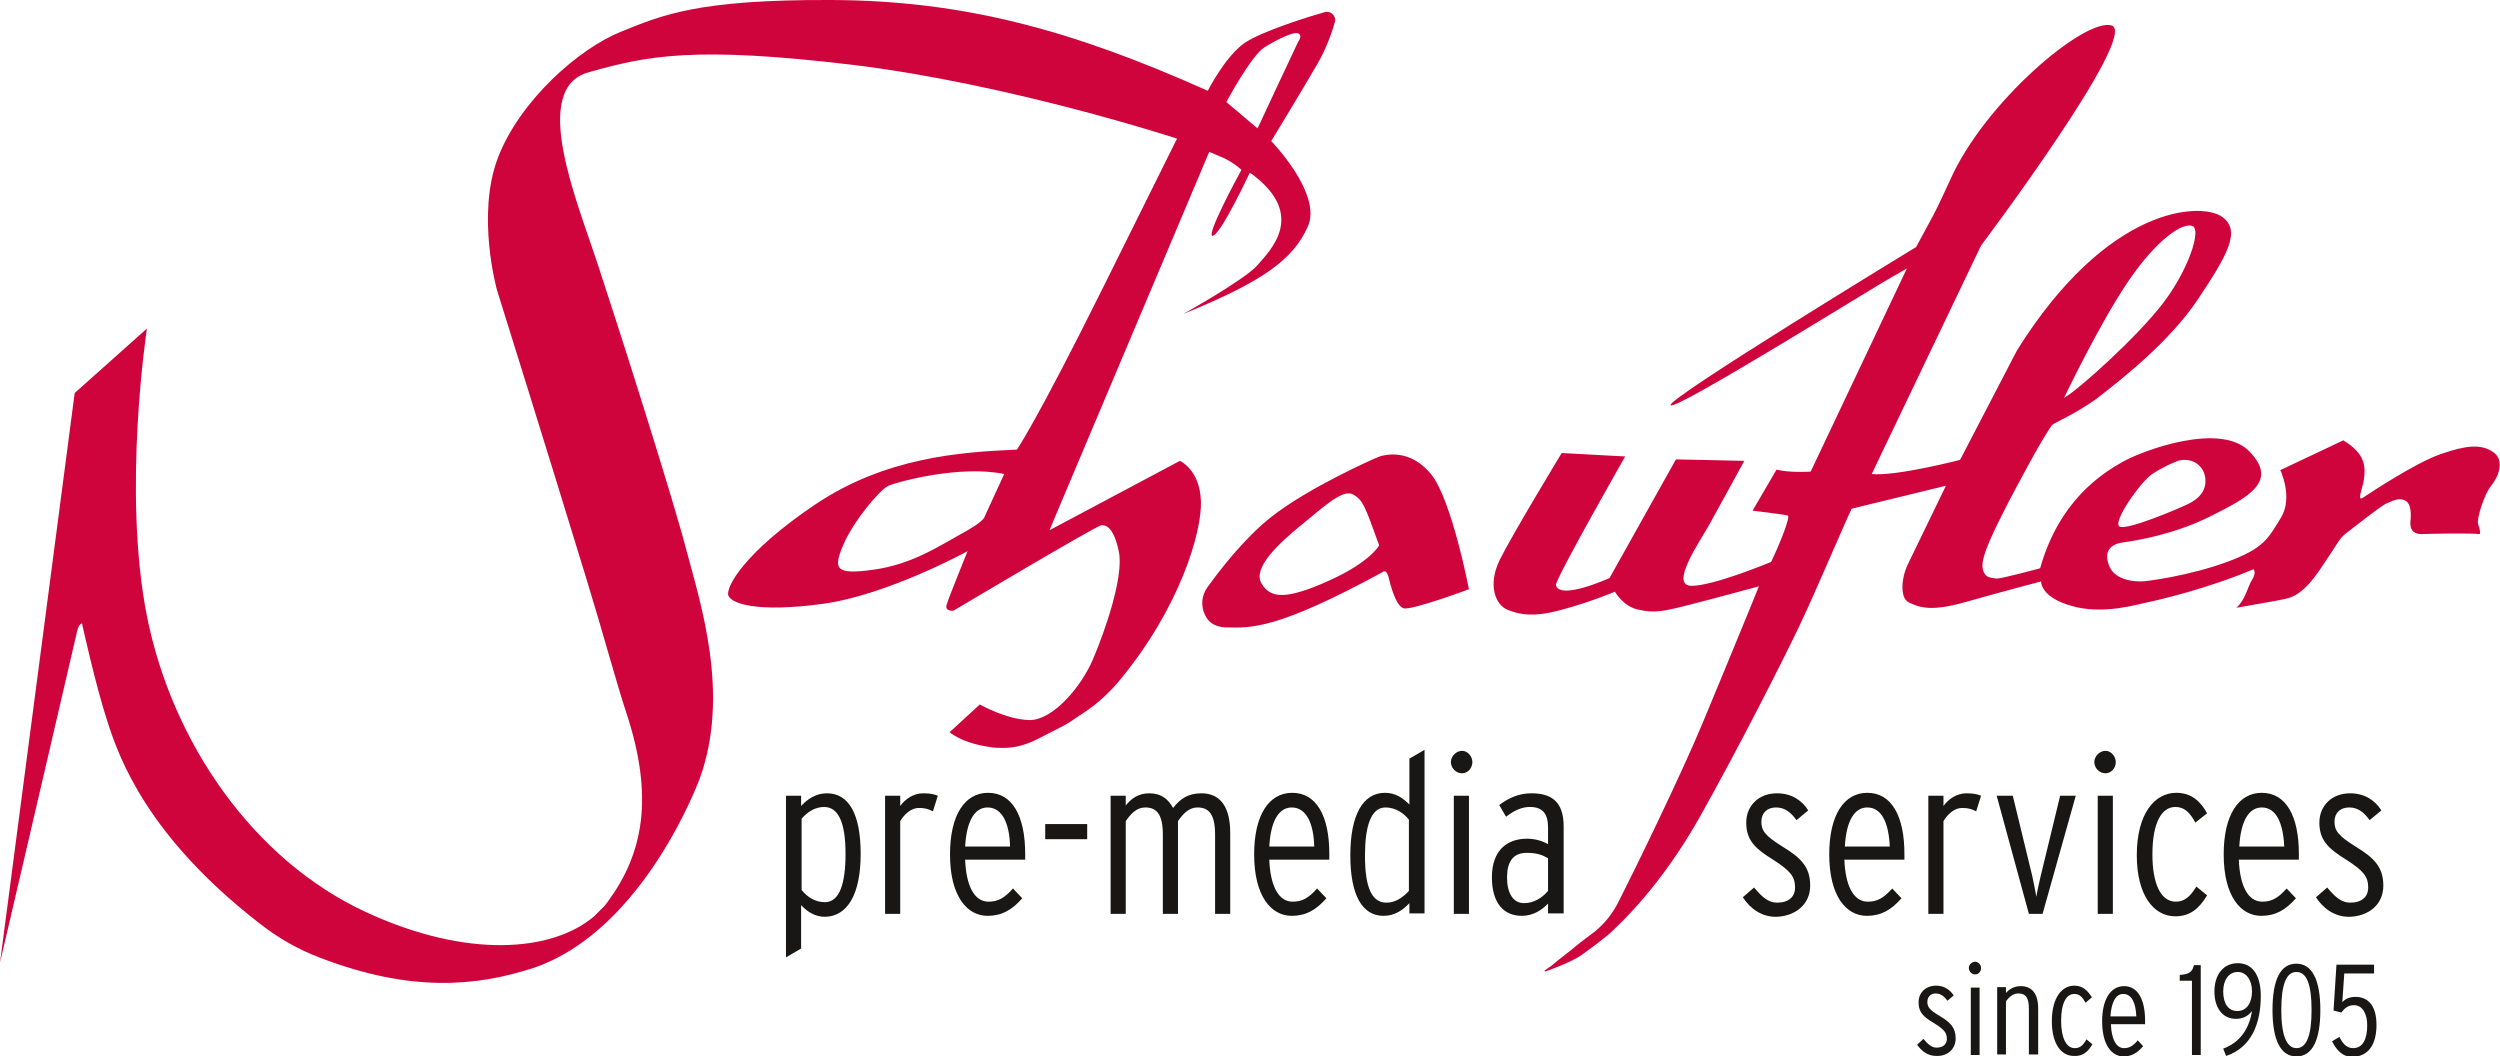
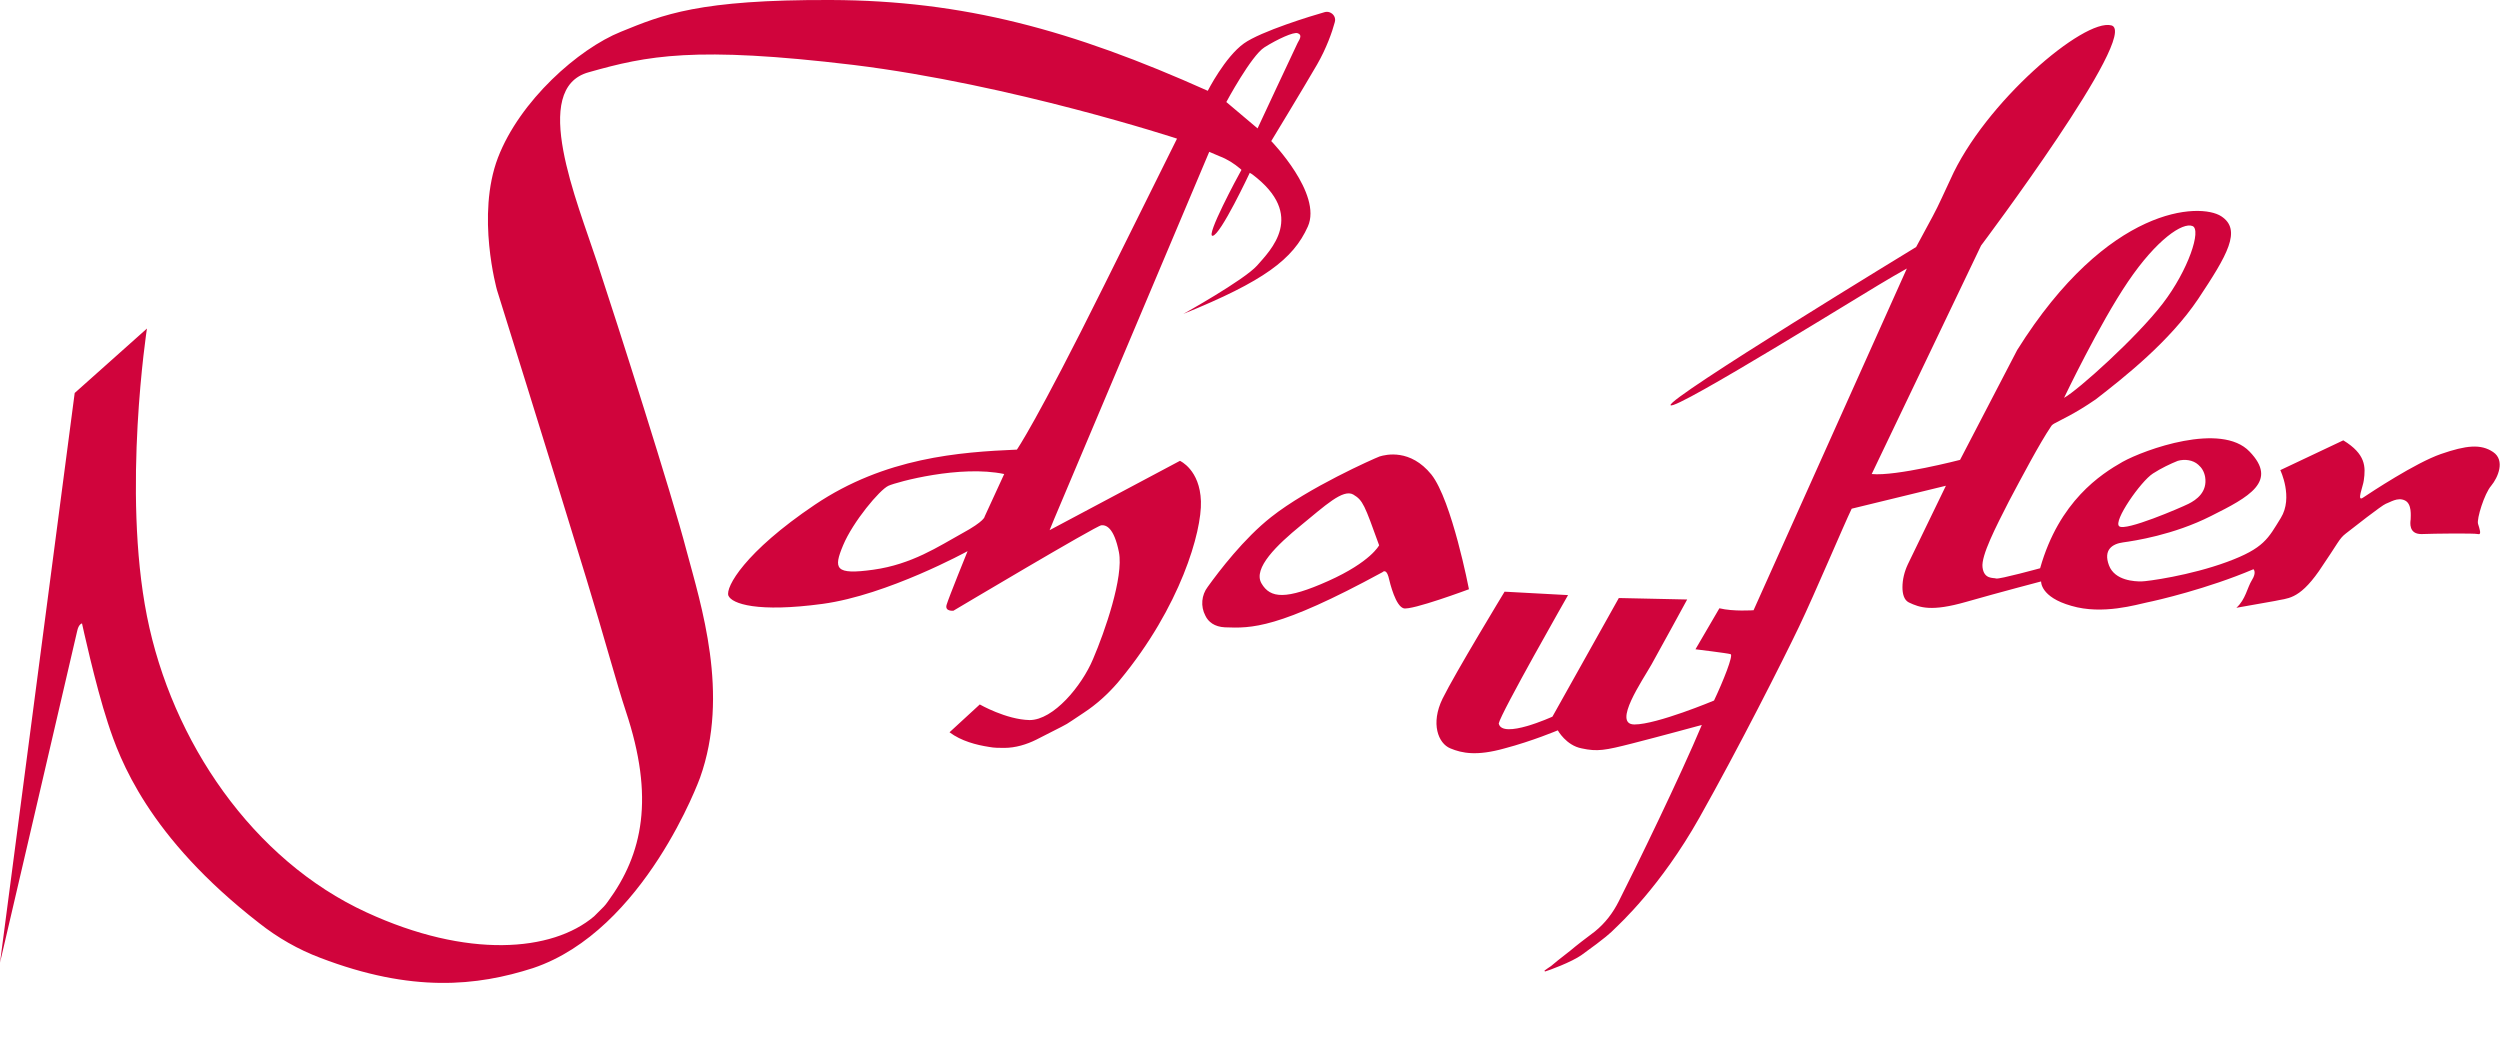
<svg xmlns="http://www.w3.org/2000/svg" id="Ebene_1" viewBox="0 0 512.1 216.4">
  <style>.st0{fill:#d0043c}.st1{fill:#181715}</style>
-   <path class="st0" d="M287.5 124.6c-1.6-.5-2.7-4.8-3.1-6.5-.5-1.7-1.2-.9-1.2-.9-21.5 11.7-26.9 11.5-32.3 11.3-2.1-.1-3.4-1.1-4-2.4-1-1.9-.8-4.2.5-5.9 2.3-3.2 7.4-9.9 13-14.3 7.6-6 20.9-11.9 22.2-12.4 1.3-.4 6.3-1.6 10.6 3.7 4.2 5.3 7.7 23.5 7.7 23.5s-11.8 4.4-13.4 3.9m-10.3-23.3c-2.1-1.2-5.8 2.3-10.7 6.3-4.9 4-9.9 8.8-8.1 11.9 1.8 3.1 5 3.4 13.7-.5s10.4-7.3 10.4-7.3c-3-8.3-3.3-9.2-5.3-10.4M348.6 148.5c7.7-18.5 11.7-28.4 11.7-28.4s-8.8 2.4-14.3 3.8-7.1 1.7-10.3 1c-3.2-.6-4.9-3.7-4.9-3.7s-5.2 2.2-10.9 3.7c-5.7 1.6-8.7 1-11.1 0-2.5-1-4.1-5.1-1.6-10.2 2.5-5.1 12.7-21.9 12.7-21.9l13 .7s-13.8 24.2-14.2 26.3c.7 3.3 11-1.4 11-1.4l13.6-24.3 14 .3s-5.5 10.1-7.3 13.3c-1.8 3.2-8.1 12.3-3.5 12.3s16.3-4.9 16.3-4.9c1.9-4 4-9.3 3.4-9.5-.6-.2-7.2-1-7.2-1l4.9-8.4c2.8.7 7 .4 7 .4L390.6 55l-2.8 1.6C384 58.7 343 84.3 342.2 83c-.8-1.3 50.3-32.4 50.3-32.4l3.4-6.3c1.3-2.4 2.4-5 3.6-7.5 7-15.8 27.4-33.1 33-31.6 6 1.6-26.7 45.1-26.7 45.1l-22.4 46.8c5 .5 18.1-2.9 18.1-2.9l11.7-22.5C431.8 42 450.7 41.5 455 44.3c4.3 2.8 1.2 8-4.7 16.9-5.9 8.8-15.2 16.1-21 20.6-4.5 3.1-7.2 4.2-8.2 4.8-.4.2-.8.4-1 .8-2.3 3.4-6 10.4-8.6 15.3-2.7 5.3-5.7 11.1-5.4 13.5.3 2.5 2.2 2.1 2.8 2.3.6.2 9-2.1 9-2.1 3.9-13.8 12.5-19.3 16.9-21.8 4.5-2.5 20.2-8.2 26-2.1 5.9 6.1-.1 9.3-7.9 13.2-7.7 3.9-15.8 5.1-18 5.4-2.2.3-4.1 1.5-2.9 4.7 1.2 3.2 5.4 3.3 6.6 3.3 1.2 0 10-1.2 17.6-4 7.6-2.8 8.4-4.8 11-9 2.6-4.2-.1-9.8-.1-9.8l12.9-6.1c4.6 2.8 4.6 5.4 4.2 8.2-.1 1.1-1.6 4.6-.1 3.5 1.5-1 10.7-7.1 15.9-8.9 5.2-1.8 8.2-2.1 10.7-.4 2.5 1.7 1 5.2-.4 6.9-1.4 1.6-3 6.8-2.7 7.8.3 1 .8 2.3 0 2.1-.8-.2-9-.1-11.6 0-2.6 0-2.3-2.3-2.2-3 0-.7.3-3.2-1.2-3.9-1.5-.7-3 .4-3.9.7-.8.3-6.8 5-8.2 6.1-1.4 1.1-1.4 1.7-5.5 7.7-4.2 6-6.5 5.5-9 6.1l-7.9 1.4c1.9-1.7 2.2-4.1 3.2-5.7 1-1.6.3-2.2.3-2.2-9.4 4-19.8 6.4-21.8 6.8-2 .4-9.1 2.6-15.5.7-6.4-1.8-6.2-5-6.2-5s-8.4 2.2-15.4 4.2-9.4 1.2-11.7.1c-1-.5-1.3-1.8-1.3-3.1 0-1.6.4-3.2 1.1-4.7l7.8-16.1-19.3 4.7c-1.6 3.3-7.5 17.3-10.8 24.2-3.3 6.9-12.4 24.9-20.4 39.1-8 14.2-16.4 21.8-17.3 22.7-.9.9-1.8 1.8-6.8 5.4-2.1 1.5-6.8 3.2-7.5 3.4-.2-.1-.1-.2-.1-.2s.4-.3.7-.5c.2-.1.4-.3.6-.4.6-.5 1.9-1.6 4-3.2 1.3-1.1 3-2.4 5-3.9 2.1-1.7 3.7-3.8 4.9-6.2 3.7-7.3 12.6-25.6 17-36.1M441 97c-2.5 1.6-8.2 9.8-6.9 10.8 1.2 1.1 12.6-3.8 14.2-4.6 1.6-.8 3.9-2.4 3.4-5.5-.2-1.1-.7-1.9-1.4-2.5-1.1-1-2.8-1.2-4.2-.8-1.5.6-3.4 1.5-5.1 2.6m2-34.8c5.3-6.9 8-15.2 6.1-15.9-2-.8-7.3 2.7-13.2 11.4-5.9 8.7-13.1 23.8-13.1 23.8 2.9-1.6 14.9-12.4 20.2-19.3M254.3 34.8c-.8 1.4-7.4 13.7-5.9 13.5 1.6-.1 7.6-12.9 7.6-12.9l.5.3c11.2 8.4 3.7 15.6 1 18.7-2.7 3-15.1 9.9-15.1 9.9 16.5-6.7 22.5-11.2 25.5-17.9 3-6.7-7.5-17.5-7.5-17.5s6.5-10.7 9.4-15.7c1.9-3.3 3.1-6.7 3.6-8.6.3-.9-.2-1.8-1.1-2.1-.3-.1-.7-.1-1 0-2.5.7-13 3.9-16.5 6.4-3.9 2.8-7.4 9.7-7.4 9.7C219.5 6.1 197.3.1 170.2 0c-27.1-.1-34.4 3-43 6.5-8.7 3.5-20.7 14.1-25.2 25.8-4.5 11.8-.2 27.1-.2 27.1s10.3 32.9 18.3 59.1c3.5 11.4 6.3 21.8 8.1 27.2 5.9 17.7 3.5 29.2-3.7 39-.3.4-.5.7-.8 1l-2 2c-8.6 7.3-26 8.7-46.6-.8-23.3-10.7-39.9-35-45-60.7-5.1-25.7 0-58.9 0-58.9L15.3 80.5 0 197.2s15.5-66.5 15.8-67.9c.3-1.5 1-1.6 1-1.6s2.7 12.5 5.3 20.4c2.4 7.4 8.2 23.3 31 41 3.8 3 8 5.4 12.5 7.1 18.8 7.2 32.1 5.8 43.6 2.1 22.9-7.7 34.2-39 34.2-39 6.1-17.1.2-35.4-2.8-46.6-2.9-11.2-14.2-46.6-18.3-59-4.1-12.5-13.8-35.6-1.7-38.9 12-3.4 21.6-5.4 54.2-1.5 32.5 4 66.3 15.1 66.3 15.1s-.9 1.8-14.9 30-17.9 33.7-17.9 33.7c-11.7.5-27 1.6-41.4 11.3-14.4 9.7-18.3 16.9-17.7 18.6.7 1.7 6 3.5 19.3 1.7s29.7-10.8 29.7-10.8-3.9 9.6-4.3 11c-.4 1.4 1.4 1.2 1.4 1.2s29.4-17.5 30.3-17.5c1-.1 2.6.5 3.6 5.5 1 5.1-2.9 16.3-5.3 21.9-2.3 5.5-8.1 12.5-13 12.5-4.8-.1-10.2-3.2-10.2-3.2l-6.2 5.7c2.4 1.8 5.5 2.6 8.1 3 1 .2 2.1.2 3.1.2 2.3 0 4.6-.7 6.6-1.7l5.1-2.6c.8-.4 1.5-.8 2.2-1.3l2.4-1.6c2.6-1.7 4.9-3.8 6.9-6.1.2-.2.3-.4.5-.6 12.4-15 16.8-30.4 16.6-36.6-.2-6.5-4.3-8.3-4.3-8.3L215 108.6l.9-2.2 31.8-75.3 2.1.9c1.6.6 3 1.5 4.3 2.6l.2.2zm-52.6 71s.1.9-4.7 3.5c-4.7 2.6-10.2 6.3-18.1 7.4-7.9 1.1-8.2-.2-6.2-5 2-4.8 7.5-11.4 9.3-12.2 1.8-.8 14.7-4.3 23.7-2.4l-4 8.7zm64.1-97c-.5 1-8.2 17.5-8.2 17.5l-6.4-5.4s5.1-9.5 7.8-11.2c2.7-1.7 6-3.2 6.8-2.9.9.3.6 1 0 2" />
-   <path class="st1" d="M370.8 181.4c0-3.8-1.9-5.7-5.7-8-3.5-2.2-4.3-3.2-4.3-5.1 0-1.8 1.2-2.9 3-2.9 1.9 0 3.1 1.1 4.2 2.6l2.4-2c-1.3-2.1-3.5-3.5-6.4-3.5-3.7 0-6.3 2.5-6.3 6 0 3.6 1.8 5.3 5.5 7.6 3.6 2.3 4.5 3.5 4.5 5.7 0 1.9-1.3 3.1-3.7 3.1-1.8 0-3.1-1.2-4.7-3.1l-2.3 2c1.5 2.3 3.8 4 6.8 4 3.8-.1 7-2.4 7-6.4zM387.1 173.4h-9.2c.3-5.5 2.1-8 4.6-8 3 0 4.4 3.3 4.6 8zm3 1.5c0-7.7-2.6-12.5-7.6-12.5-4.8 0-7.8 4.6-7.8 12.6 0 8.6 3.5 12.6 7.7 12.6 2.9 0 5-1.2 7.1-3.6l-1.9-2c-1.7 1.9-3 2.7-5 2.7-3 0-4.6-3.4-4.8-8.6h12.3v-1.2zM405.8 163c-.7-.3-1.5-.5-3-.5-2 0-3.7 1.2-4.7 2.6V163H395v24.2h3.1v-19c.9-1.5 2.3-2.7 3.8-2.7 1.2 0 2 .2 2.9.7l1-3.2zM425.2 163H422l-4 16.5c-.3 1.2-.7 3.2-.9 4.2-.1-1-.6-3.1-.8-4.2l-4-16.5H409l6.6 24.2h2.8l6.8-24.2zM432.8 187.2V163h-3.1v24.2h3.1zm.6-31.1c0-1.2-1-2.3-2.1-2.3-1.2 0-2.3 1.1-2.3 2.3 0 1.2 1 2.3 2.3 2.3 1.1 0 2.1-1 2.1-2.3zM452.1 183.4l-2.2-1.8c-1.2 2-2.4 3.1-4.2 3.1-3.2 0-4.8-3.9-4.8-9.7 0-6.5 1.9-9.7 4.7-9.7 1.9 0 3 1.2 4.1 3.2l2.4-1.9c-1.3-2.4-3.2-4.2-6.3-4.2-4.4 0-8.1 4.2-8.1 12.8 0 8.1 3.4 12.5 7.9 12.5 3 0 4.9-1.6 6.5-4.3zM467.9 173.4h-9.2c.3-5.5 2.1-8 4.6-8 3 0 4.4 3.3 4.6 8zm3 1.5c0-7.7-2.6-12.5-7.6-12.5-4.8 0-7.8 4.6-7.8 12.6 0 8.6 3.5 12.6 7.7 12.6 2.9 0 5-1.2 7.1-3.6l-1.9-2c-1.7 1.9-3 2.7-5 2.7-3 0-4.6-3.4-4.8-8.6h12.3v-1.2zM488.2 181.4c0-3.8-1.9-5.7-5.7-8-3.5-2.2-4.3-3.2-4.3-5.1 0-1.8 1.2-2.9 3-2.9 1.9 0 3.1 1.1 4.2 2.6l2.4-2c-1.3-2.1-3.5-3.5-6.4-3.5-3.7 0-6.3 2.5-6.3 6 0 3.6 1.8 5.3 5.5 7.6 3.6 2.3 4.5 3.5 4.5 5.7 0 1.9-1.3 3.1-3.7 3.1-1.8 0-3.1-1.2-4.7-3.1l-2.3 2c1.5 2.3 3.8 4 6.8 4 3.9-.1 7-2.4 7-6.4zM173.2 174.9c0 6-1.2 9.9-4.2 9.9-2 0-3.6-1-4.8-2.5v-14.6c1.2-1.4 2.8-2.4 4.6-2.4 2.9 0 4.4 3.1 4.4 9.6zm3.1 0c0-8.1-2.4-12.4-6.9-12.4-2.3 0-4 1.2-5.3 2.6V163H161v33.1l3.1-1.8v-8.9c1.2 1.3 2.8 2.4 4.9 2.4 4.6-.1 7.3-4.6 7.3-12.9zM192.1 163c-.7-.3-1.5-.5-3-.5-2 0-3.7 1.2-4.7 2.6V163h-3.1v24.2h3.1v-19c.9-1.5 2.3-2.7 3.8-2.7 1.2 0 2 .2 2.9.7l1-3.2zM206.9 173.4h-9.2c.3-5.5 2.1-8 4.6-8 3 0 4.5 3.3 4.6 8zm3.1 1.5c0-7.7-2.6-12.5-7.6-12.5-4.8 0-7.8 4.6-7.8 12.6 0 8.6 3.5 12.6 7.7 12.6 2.9 0 5-1.2 7.1-3.6l-1.9-2c-1.7 1.9-3 2.7-5 2.7-3 0-4.6-3.4-4.8-8.6H210v-1.2zM214.1 168.8h8.6v3.1h-8.6zM252 187.2v-16.6c0-5.4-2.1-8.1-5.9-8.1-2.8 0-4.4 1.2-5.8 3-1-1.8-2.4-3-4.9-3-2.2 0-3.7 1.1-4.8 2.5v-2h-3.1v24.2h3.1v-19c1.1-1.6 2.3-2.8 4-2.8 2.4 0 3.6 1.5 3.6 5.6v16.2h3.1v-19c1.1-1.6 2.3-2.8 4-2.8 2.4 0 3.6 1.5 3.6 5.6v16.2h3.1zM269.2 173.4H260c.3-5.5 2.1-8 4.6-8 3 0 4.5 3.3 4.6 8zm3.1 1.5c0-7.7-2.6-12.5-7.6-12.5-4.8 0-7.8 4.6-7.8 12.6 0 8.6 3.5 12.6 7.7 12.6 2.9 0 5-1.2 7.1-3.6l-1.9-2c-1.7 1.9-3 2.7-5 2.7-3 0-4.6-3.4-4.8-8.6h12.3v-1.2zM288.6 182.5c-1.3 1.4-2.8 2.4-4.6 2.4-3 0-4.4-3.1-4.4-9.6 0-6 1.2-9.9 4.2-9.9 1.9 0 3.6 1 4.8 2.5v14.6zm3.2 4.7v-33.6l-3.1 1.8v9.4c-1.3-1.3-2.8-2.4-5-2.4-4.5 0-7.1 4.5-7.1 12.8 0 8.1 2.4 12.4 6.8 12.4 2.3 0 4-1.2 5.3-2.6v2.1h3.1zM300.9 187.2V163h-3.1v24.2h3.1zm.7-31.1c0-1.2-1-2.3-2.1-2.3-1.2 0-2.3 1.1-2.3 2.3 0 1.2 1 2.3 2.3 2.3 1.1 0 2.1-1 2.1-2.3zM317.1 182.5c-1.2 1.4-2.9 2.5-4.9 2.5-2.3 0-3.5-2.1-3.5-5.3 0-3.1 1.2-5 4-5 2.1 0 3.2.4 4.4 1.1v6.7zm3.2 4.7v-17.9c0-5.1-2.5-6.8-6.6-6.8-2.5 0-4.6.9-6.6 2.4l1.4 2.4c1.7-1.3 3.2-2 4.9-2 2.5 0 3.7 1.3 3.7 4.2v3.4c-1.1-.6-2.6-1.1-4.3-1.1-4.1 0-7.2 2.4-7.2 7.9s2.6 7.9 6.1 7.9c2.4 0 4.1-1.2 5.4-2.5v2h3.2zM400.6 212.7c0-2.2-1.1-3.3-3.3-4.6-2-1.2-2.5-1.8-2.5-2.9 0-1 .7-1.7 1.7-1.7s1.8.6 2.4 1.5l1.3-1.1c-.8-1.2-2-2-3.6-2-2.1 0-3.6 1.4-3.6 3.4 0 2.1 1 3 3.2 4.3 2.1 1.3 2.6 2 2.6 3.2 0 1.1-.8 1.8-2.1 1.8-1 0-1.8-.7-2.7-1.8l-1.3 1.2c.9 1.3 2.2 2.3 3.9 2.3 2.2.1 4-1.3 4-3.6zM405.5 216.1v-13.8h-1.8v13.8h1.8zm.3-17.8c0-.7-.6-1.3-1.2-1.3-.7 0-1.3.6-1.3 1.3 0 .7.6 1.3 1.3 1.3.7 0 1.2-.6 1.2-1.3zM417.5 216.1v-9.5c0-3.1-1.3-4.6-3.6-4.6-1.4 0-2.4.7-3 1.4v-1.2h-1.8V216h1.8v-10.9c.6-.8 1.4-1.6 2.5-1.6 1.6 0 2.2.9 2.2 3.2v9.3h1.9zM428.6 213.9l-1.2-1c-.7 1.2-1.3 1.8-2.4 1.8-1.8 0-2.8-2.2-2.8-5.6 0-3.7 1.1-5.5 2.7-5.5 1.1 0 1.7.7 2.3 1.8l1.3-1.1c-.8-1.3-1.8-2.4-3.6-2.4-2.5 0-4.6 2.4-4.6 7.3 0 4.6 1.9 7.1 4.5 7.1 1.8.1 2.9-.8 3.8-2.4zM437.6 208.2h-5.3c.2-3.1 1.2-4.6 2.6-4.6 1.8 0 2.6 1.9 2.7 4.6zm1.8.9c0-4.4-1.5-7.1-4.3-7.1-2.7 0-4.5 2.6-4.5 7.2 0 4.9 2 7.2 4.4 7.2 1.6 0 2.8-.7 4-2.1l-1.1-1.2c-.9 1.1-1.7 1.6-2.8 1.6-1.7 0-2.6-2-2.7-4.9h7v-.7zM450.8 216.1v-18.4h-1.4c-.3 1.5-1.2 1.9-2.9 2v1.2h2.5v15.2h1.8zM461.3 203.1c0 2.2-1 4-3 4-1.9 0-2.9-1.6-2.9-4 0-2.3 1.1-4 3-4 1.7 0 2.9 1.6 2.9 4zm1.8.9c0-4.5-1.9-6.7-4.7-6.7-3 0-4.8 2.4-4.8 5.8s1.7 5.6 4.4 5.6c1.6 0 2.6-.7 3.3-1.6-.6 3.8-2.6 6.5-5.9 7.7l.6 1.5c5.1-1.7 7.1-6.5 7.1-12.3zM473.5 206.9c0 5.2-1 7.8-3.1 7.8-2 0-3.1-2.6-3.1-7.8 0-5.2 1-7.8 3.1-7.8s3.1 2.5 3.1 7.8zm1.8 0c0-6.2-1.7-9.5-4.9-9.5-3.3 0-4.9 3.3-4.9 9.5s1.7 9.5 4.9 9.5c3.3 0 4.9-3.4 4.9-9.5zM486.8 209.9c0-3.6-1.5-5.7-4.3-5.7-1.2 0-2.1.4-2.7 1.1l.4-5.9h6.1v-1.8h-7.7l-.6 9.4 1.6.4c.7-.9 1.4-1.5 2.6-1.5 1.8 0 2.7 1.9 2.7 4.1 0 2.7-.8 4.7-2.9 4.7-1.4 0-2.2-1.1-2.8-2.3l-1.5.9c.8 1.6 2 3.2 4.2 3.2 3.3-.1 4.9-2.6 4.9-6.6z" />
+   <path class="st0" d="M287.5 124.6c-1.6-.5-2.7-4.8-3.1-6.5-.5-1.7-1.2-.9-1.2-.9-21.5 11.7-26.9 11.5-32.3 11.3-2.1-.1-3.4-1.1-4-2.4-1-1.9-.8-4.2.5-5.9 2.3-3.2 7.4-9.9 13-14.3 7.6-6 20.9-11.9 22.2-12.4 1.3-.4 6.3-1.6 10.6 3.7 4.2 5.3 7.7 23.5 7.7 23.5s-11.8 4.4-13.4 3.9m-10.3-23.3c-2.1-1.2-5.8 2.3-10.7 6.3-4.9 4-9.9 8.8-8.1 11.9 1.8 3.1 5 3.4 13.7-.5s10.4-7.3 10.4-7.3c-3-8.3-3.3-9.2-5.3-10.4M348.6 148.5s-8.8 2.4-14.3 3.8-7.1 1.7-10.3 1c-3.2-.6-4.9-3.7-4.9-3.7s-5.2 2.2-10.9 3.7c-5.7 1.6-8.7 1-11.1 0-2.5-1-4.1-5.1-1.6-10.2 2.5-5.1 12.7-21.9 12.7-21.9l13 .7s-13.8 24.2-14.2 26.3c.7 3.3 11-1.4 11-1.4l13.6-24.3 14 .3s-5.5 10.1-7.3 13.3c-1.8 3.2-8.1 12.3-3.5 12.3s16.3-4.9 16.3-4.9c1.9-4 4-9.3 3.4-9.5-.6-.2-7.2-1-7.2-1l4.9-8.4c2.8.7 7 .4 7 .4L390.6 55l-2.8 1.6C384 58.7 343 84.3 342.2 83c-.8-1.3 50.3-32.4 50.3-32.4l3.4-6.3c1.3-2.4 2.4-5 3.6-7.5 7-15.8 27.4-33.1 33-31.6 6 1.6-26.7 45.1-26.7 45.1l-22.4 46.8c5 .5 18.1-2.9 18.1-2.9l11.7-22.5C431.8 42 450.7 41.5 455 44.3c4.3 2.8 1.2 8-4.7 16.9-5.9 8.8-15.2 16.1-21 20.6-4.5 3.1-7.2 4.2-8.2 4.8-.4.2-.8.4-1 .8-2.3 3.4-6 10.4-8.6 15.3-2.7 5.3-5.7 11.1-5.4 13.5.3 2.5 2.2 2.1 2.8 2.3.6.2 9-2.1 9-2.1 3.9-13.8 12.5-19.3 16.9-21.8 4.5-2.5 20.2-8.2 26-2.1 5.9 6.1-.1 9.3-7.9 13.2-7.7 3.9-15.8 5.1-18 5.4-2.2.3-4.1 1.5-2.9 4.7 1.2 3.2 5.4 3.3 6.6 3.3 1.2 0 10-1.2 17.6-4 7.6-2.8 8.4-4.8 11-9 2.6-4.2-.1-9.8-.1-9.8l12.9-6.1c4.6 2.8 4.6 5.4 4.2 8.2-.1 1.1-1.6 4.6-.1 3.5 1.5-1 10.7-7.1 15.9-8.9 5.2-1.8 8.2-2.1 10.7-.4 2.5 1.7 1 5.2-.4 6.9-1.4 1.6-3 6.8-2.7 7.8.3 1 .8 2.3 0 2.1-.8-.2-9-.1-11.6 0-2.6 0-2.3-2.3-2.2-3 0-.7.3-3.2-1.2-3.9-1.5-.7-3 .4-3.9.7-.8.3-6.8 5-8.2 6.1-1.4 1.1-1.4 1.7-5.5 7.7-4.2 6-6.5 5.5-9 6.1l-7.9 1.4c1.9-1.7 2.2-4.1 3.2-5.7 1-1.6.3-2.2.3-2.2-9.4 4-19.8 6.4-21.8 6.8-2 .4-9.1 2.6-15.5.7-6.4-1.8-6.2-5-6.2-5s-8.4 2.2-15.4 4.2-9.4 1.2-11.7.1c-1-.5-1.3-1.8-1.3-3.1 0-1.6.4-3.2 1.1-4.7l7.8-16.1-19.3 4.7c-1.6 3.3-7.5 17.3-10.8 24.2-3.3 6.9-12.4 24.9-20.4 39.1-8 14.2-16.4 21.8-17.3 22.7-.9.9-1.8 1.8-6.8 5.4-2.1 1.5-6.8 3.2-7.5 3.4-.2-.1-.1-.2-.1-.2s.4-.3.7-.5c.2-.1.4-.3.6-.4.6-.5 1.9-1.6 4-3.2 1.3-1.1 3-2.4 5-3.9 2.1-1.7 3.7-3.8 4.9-6.2 3.7-7.3 12.6-25.6 17-36.1M441 97c-2.5 1.6-8.2 9.8-6.9 10.8 1.2 1.1 12.6-3.8 14.2-4.6 1.6-.8 3.9-2.4 3.4-5.5-.2-1.1-.7-1.9-1.4-2.5-1.1-1-2.8-1.2-4.2-.8-1.5.6-3.4 1.5-5.1 2.6m2-34.8c5.3-6.9 8-15.2 6.1-15.9-2-.8-7.3 2.7-13.2 11.4-5.9 8.7-13.1 23.8-13.1 23.8 2.9-1.6 14.9-12.4 20.2-19.3M254.3 34.8c-.8 1.4-7.4 13.7-5.9 13.5 1.6-.1 7.6-12.9 7.6-12.9l.5.3c11.2 8.4 3.7 15.6 1 18.7-2.7 3-15.1 9.9-15.1 9.9 16.5-6.7 22.5-11.2 25.5-17.9 3-6.7-7.5-17.5-7.5-17.5s6.5-10.7 9.4-15.7c1.9-3.3 3.1-6.7 3.6-8.6.3-.9-.2-1.8-1.1-2.1-.3-.1-.7-.1-1 0-2.5.7-13 3.9-16.5 6.4-3.9 2.8-7.4 9.7-7.4 9.7C219.5 6.1 197.3.1 170.2 0c-27.1-.1-34.4 3-43 6.5-8.7 3.5-20.7 14.1-25.2 25.8-4.5 11.8-.2 27.1-.2 27.1s10.3 32.9 18.3 59.1c3.5 11.4 6.3 21.8 8.1 27.2 5.9 17.7 3.5 29.2-3.7 39-.3.4-.5.7-.8 1l-2 2c-8.6 7.3-26 8.7-46.6-.8-23.3-10.7-39.9-35-45-60.7-5.1-25.7 0-58.9 0-58.9L15.3 80.5 0 197.2s15.5-66.5 15.8-67.9c.3-1.5 1-1.6 1-1.6s2.7 12.5 5.3 20.4c2.4 7.4 8.2 23.3 31 41 3.8 3 8 5.4 12.5 7.1 18.8 7.2 32.1 5.8 43.6 2.1 22.9-7.7 34.2-39 34.2-39 6.1-17.1.2-35.4-2.8-46.6-2.9-11.2-14.2-46.6-18.3-59-4.1-12.5-13.8-35.6-1.7-38.9 12-3.4 21.6-5.4 54.2-1.5 32.5 4 66.3 15.1 66.3 15.1s-.9 1.8-14.9 30-17.9 33.7-17.9 33.7c-11.7.5-27 1.6-41.4 11.3-14.4 9.7-18.3 16.9-17.7 18.6.7 1.7 6 3.5 19.3 1.7s29.7-10.8 29.7-10.8-3.9 9.6-4.3 11c-.4 1.4 1.4 1.2 1.4 1.2s29.4-17.5 30.3-17.5c1-.1 2.6.5 3.6 5.5 1 5.1-2.9 16.3-5.3 21.9-2.3 5.5-8.1 12.5-13 12.5-4.8-.1-10.2-3.2-10.2-3.2l-6.2 5.7c2.4 1.8 5.5 2.6 8.1 3 1 .2 2.1.2 3.1.2 2.3 0 4.6-.7 6.6-1.7l5.1-2.6c.8-.4 1.5-.8 2.2-1.3l2.4-1.6c2.6-1.7 4.9-3.8 6.9-6.1.2-.2.3-.4.5-.6 12.4-15 16.8-30.4 16.6-36.6-.2-6.5-4.3-8.3-4.3-8.3L215 108.6l.9-2.2 31.8-75.3 2.1.9c1.6.6 3 1.5 4.3 2.6l.2.2zm-52.6 71s.1.9-4.7 3.5c-4.7 2.6-10.2 6.3-18.1 7.4-7.9 1.1-8.2-.2-6.2-5 2-4.8 7.5-11.4 9.3-12.2 1.8-.8 14.7-4.3 23.7-2.4l-4 8.7zm64.1-97c-.5 1-8.2 17.5-8.2 17.5l-6.4-5.4s5.1-9.5 7.8-11.2c2.7-1.7 6-3.2 6.8-2.9.9.3.6 1 0 2" />
</svg>